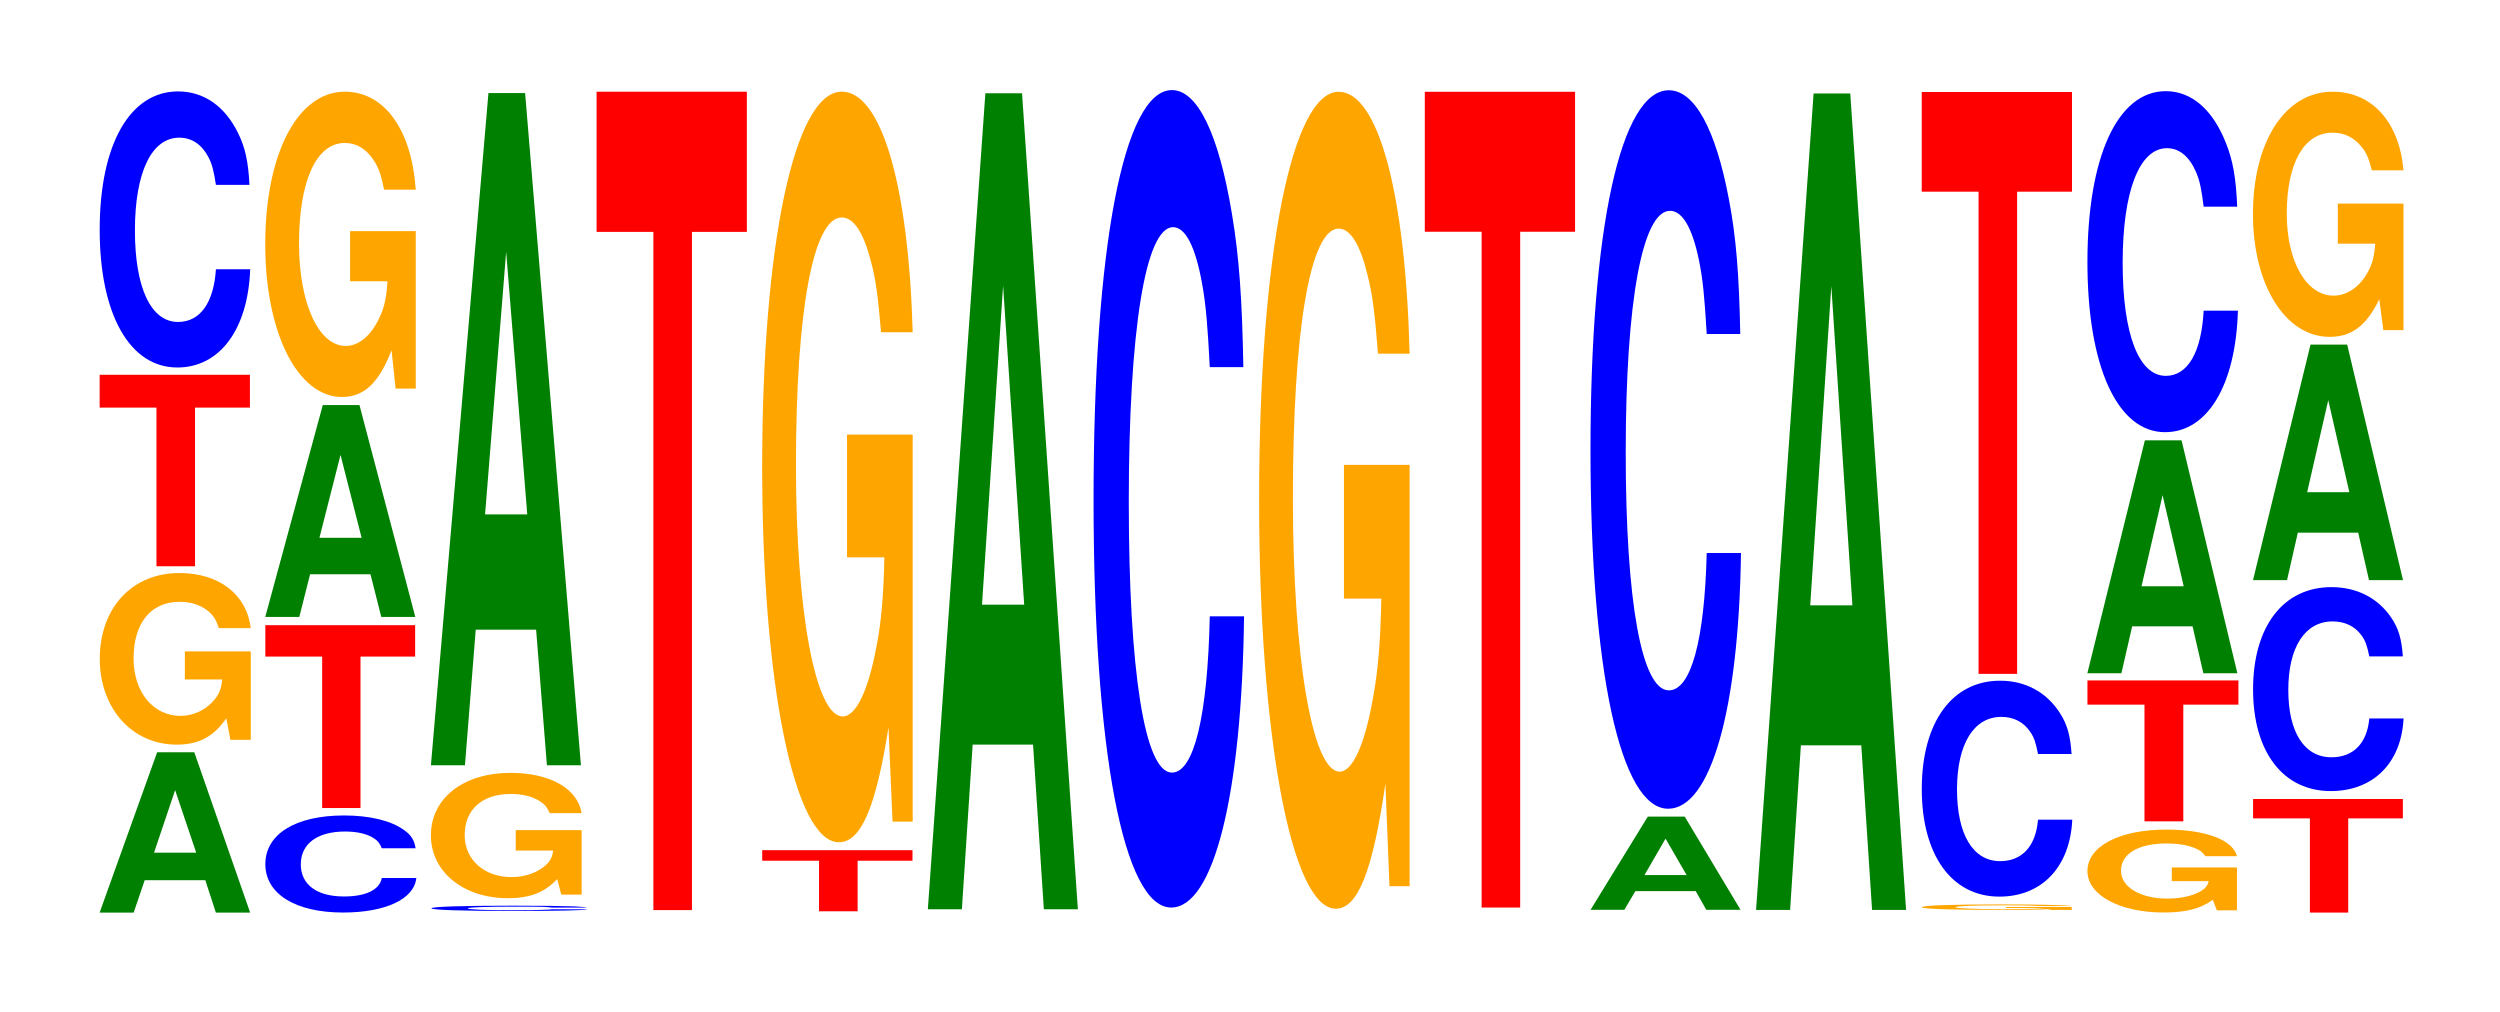
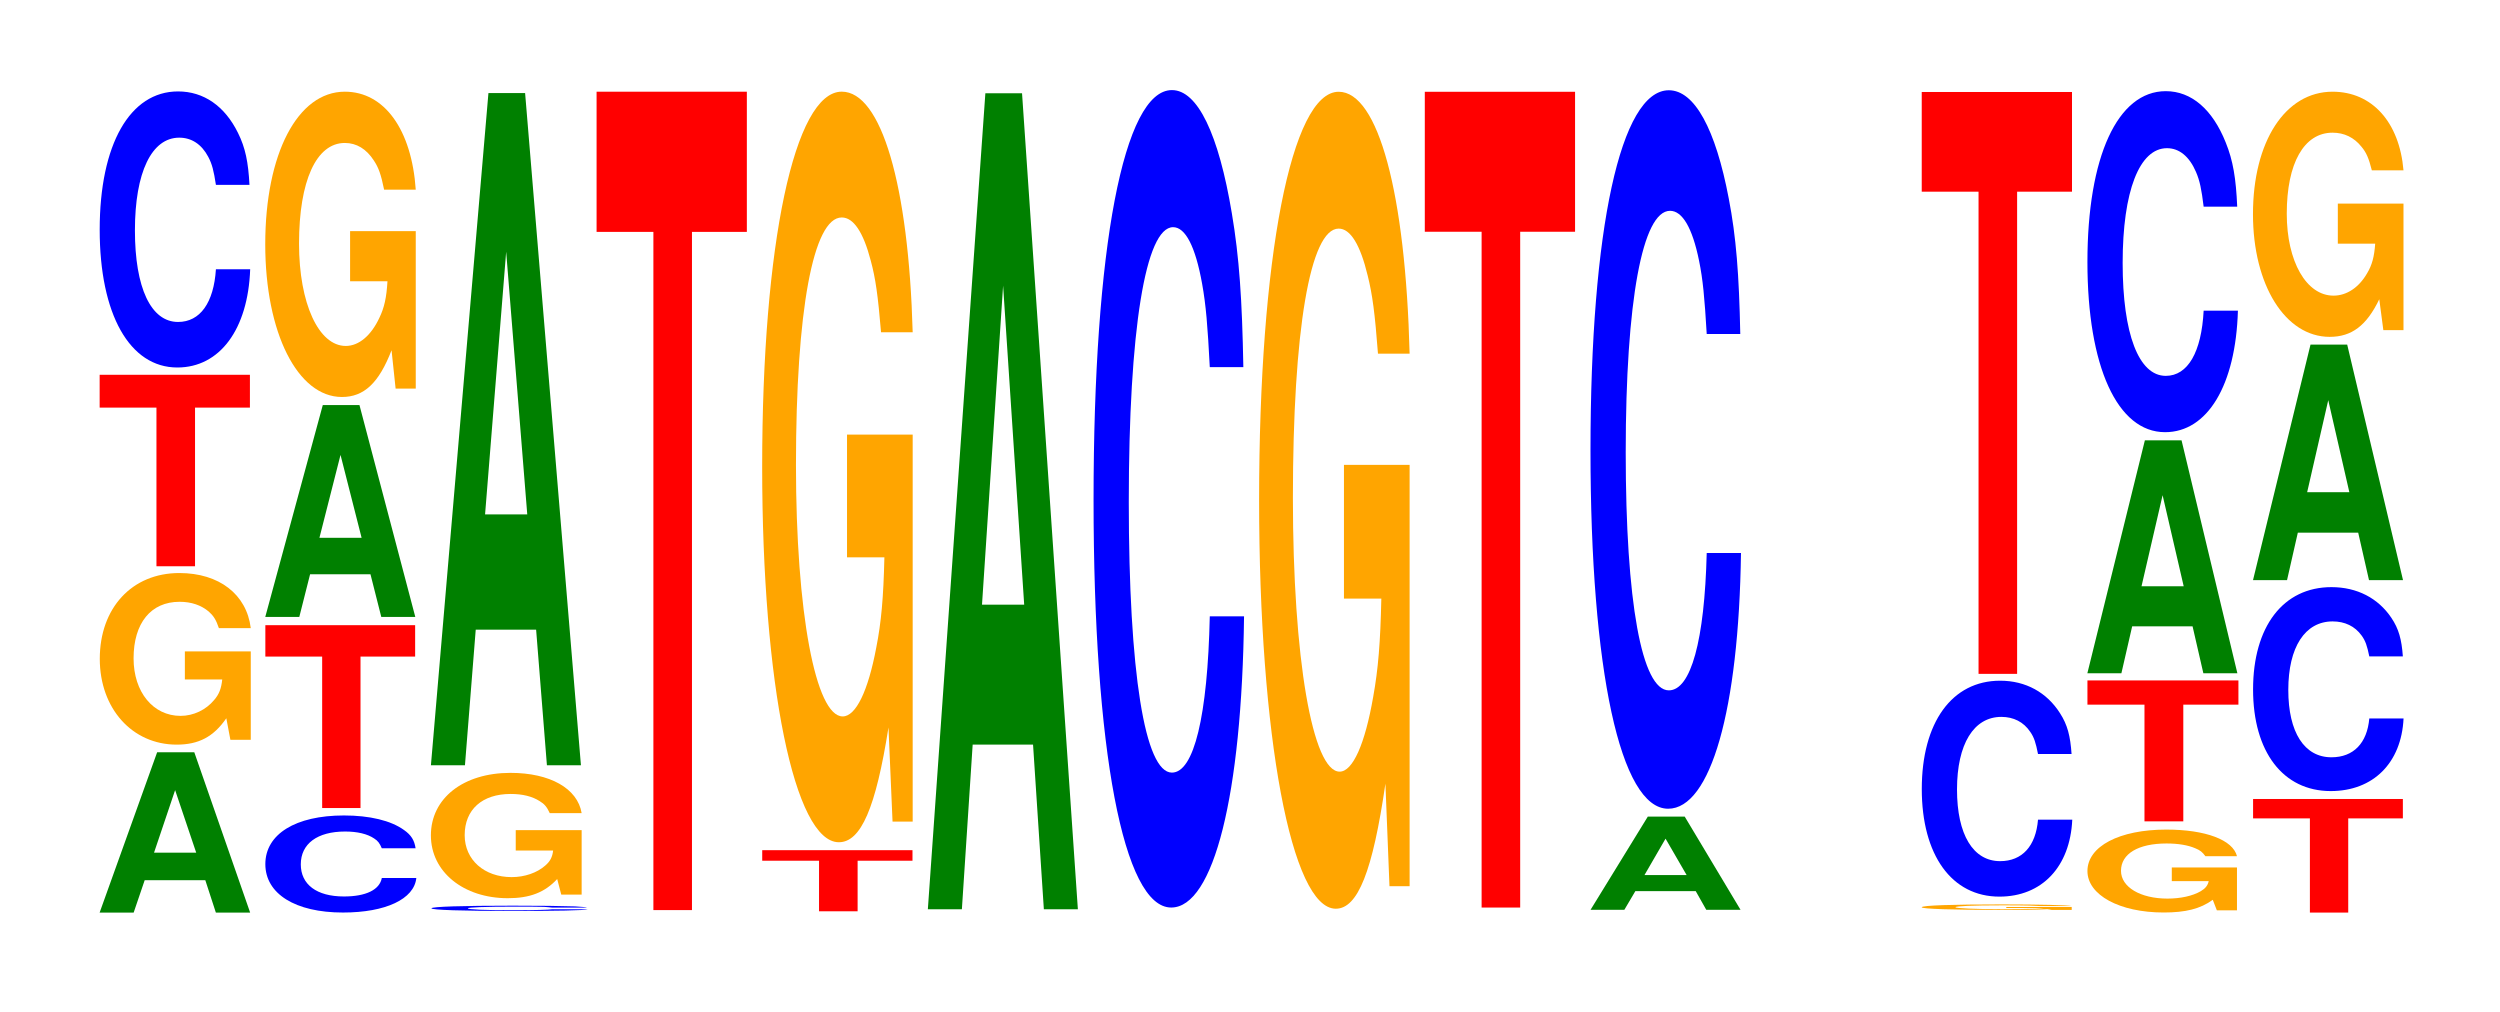
<svg xmlns="http://www.w3.org/2000/svg" xmlns:xlink="http://www.w3.org/1999/xlink" width="163pt" height="66pt" viewBox="0 0 163 66" version="1.1">
  <defs>
    <g>
      <symbol overflow="visible" id="glyph0-0">
        <path style="stroke:none;" d="M 7.266 -2.109 L 7.953 0 L 10.188 0 L 6.547 -10.453 L 4.125 -10.453 L 0.375 0 L 2.594 0 L 3.312 -2.109 Z M 6.672 -3.906 L 3.922 -3.906 L 5.297 -7.984 Z M 6.672 -3.906 " />
      </symbol>
      <symbol overflow="visible" id="glyph1-0">
        <path style="stroke:none;" d="M 10.469 -5.734 L 6.172 -5.734 L 6.172 -3.906 L 8.609 -3.906 C 8.547 -3.312 8.406 -2.938 8.078 -2.562 C 7.547 -1.922 6.734 -1.531 5.891 -1.531 C 4.109 -1.531 2.828 -3.078 2.828 -5.281 C 2.828 -7.578 3.953 -8.969 5.828 -8.969 C 6.594 -8.969 7.234 -8.75 7.734 -8.328 C 8.031 -8.062 8.203 -7.812 8.391 -7.25 L 10.469 -7.25 C 10.203 -9.453 8.406 -10.844 5.812 -10.844 C 2.719 -10.844 0.625 -8.562 0.625 -5.25 C 0.625 -2.016 2.734 0.344 5.641 0.344 C 7.078 0.344 8.047 -0.172 8.875 -1.375 L 9.141 0.031 L 10.469 0.031 Z M 10.469 -5.734 " />
      </symbol>
      <symbol overflow="visible" id="glyph2-0">
        <path style="stroke:none;" d="M 6.453 -10.344 L 10.031 -10.344 L 10.031 -12.484 L 0.234 -12.484 L 0.234 -10.344 L 3.938 -10.344 L 3.938 0 L 6.453 0 Z M 6.453 -10.344 " />
      </symbol>
      <symbol overflow="visible" id="glyph3-0">
        <path style="stroke:none;" d="M 10.438 -11.359 C 10.359 -12.844 10.172 -13.781 9.688 -14.75 C 8.828 -16.5 7.453 -17.453 5.781 -17.453 C 2.641 -17.453 0.672 -14 0.672 -8.438 C 0.672 -2.922 2.625 0.547 5.734 0.547 C 8.5 0.547 10.344 -1.938 10.484 -5.859 L 8.25 -5.859 C 8.109 -3.672 7.219 -2.422 5.781 -2.422 C 4.016 -2.422 2.969 -4.641 2.969 -8.391 C 2.969 -12.188 4.062 -14.438 5.859 -14.438 C 6.656 -14.438 7.312 -14.016 7.75 -13.188 C 8 -12.719 8.109 -12.281 8.25 -11.359 Z M 10.438 -11.359 " />
      </symbol>
      <symbol overflow="visible" id="glyph4-0">
-         <path style="stroke:none;" d="M 10.469 -4 C 10.391 -4.516 10.188 -4.859 9.719 -5.188 C 8.859 -5.812 7.469 -6.141 5.797 -6.141 C 2.641 -6.141 0.672 -4.922 0.672 -2.969 C 0.672 -1.031 2.625 0.188 5.734 0.188 C 8.516 0.188 10.375 -0.688 10.516 -2.062 L 8.266 -2.062 C 8.125 -1.297 7.234 -0.859 5.797 -0.859 C 4.016 -0.859 2.984 -1.641 2.984 -2.953 C 2.984 -4.297 4.062 -5.094 5.875 -5.094 C 6.672 -5.094 7.328 -4.938 7.766 -4.641 C 8.016 -4.484 8.125 -4.328 8.266 -4 Z M 10.469 -4 " />
+         <path style="stroke:none;" d="M 10.469 -4 C 10.391 -4.516 10.188 -4.859 9.719 -5.188 C 8.859 -5.812 7.469 -6.141 5.797 -6.141 C 2.641 -6.141 0.672 -4.922 0.672 -2.969 C 0.672 -1.031 2.625 0.188 5.734 0.188 C 8.516 0.188 10.375 -0.688 10.516 -2.062 L 8.266 -2.062 C 8.125 -1.297 7.234 -0.859 5.797 -0.859 C 4.016 -0.859 2.984 -1.641 2.984 -2.953 C 2.984 -4.297 4.062 -5.094 5.875 -5.094 C 6.672 -5.094 7.328 -4.938 7.766 -4.641 C 8.016 -4.484 8.125 -4.328 8.266 -4 M 10.469 -4 " />
      </symbol>
      <symbol overflow="visible" id="glyph5-0">
        <path style="stroke:none;" d="M 6.438 -9.875 L 10 -9.875 L 10 -11.922 L 0.234 -11.922 L 0.234 -9.875 L 3.938 -9.875 L 3.938 0 L 6.438 0 Z M 6.438 -9.875 " />
      </symbol>
      <symbol overflow="visible" id="glyph6-0">
        <path style="stroke:none;" d="M 7.234 -2.781 L 7.938 0 L 10.156 0 L 6.516 -13.812 L 4.125 -13.812 L 0.375 0 L 2.594 0 L 3.297 -2.781 Z M 6.656 -5.156 L 3.906 -5.156 L 5.281 -10.562 Z M 6.656 -5.156 " />
      </symbol>
      <symbol overflow="visible" id="glyph7-0">
        <path style="stroke:none;" d="M 10.422 -10.219 L 6.141 -10.219 L 6.141 -6.953 L 8.578 -6.953 C 8.516 -5.891 8.375 -5.234 8.047 -4.562 C 7.516 -3.422 6.719 -2.734 5.859 -2.734 C 4.094 -2.734 2.812 -5.5 2.812 -9.406 C 2.812 -13.5 3.938 -15.969 5.797 -15.969 C 6.562 -15.969 7.203 -15.578 7.688 -14.828 C 8 -14.359 8.156 -13.922 8.359 -12.922 L 10.422 -12.922 C 10.156 -16.844 8.375 -19.312 5.797 -19.312 C 2.719 -19.312 0.609 -15.266 0.609 -9.359 C 0.609 -3.594 2.719 0.594 5.609 0.594 C 7.047 0.594 8.016 -0.312 8.844 -2.453 L 9.109 0.047 L 10.422 0.047 Z M 10.422 -10.219 " />
      </symbol>
      <symbol overflow="visible" id="glyph8-0">
        <path style="stroke:none;" d="M 10.844 -0.219 C 10.766 -0.25 10.547 -0.266 10.062 -0.297 C 9.172 -0.328 7.734 -0.344 6 -0.344 C 2.734 -0.344 0.703 -0.281 0.703 -0.172 C 0.703 -0.062 2.719 0 5.938 0 C 8.812 0 10.734 -0.031 10.891 -0.109 L 8.562 -0.109 C 8.422 -0.078 7.484 -0.047 6 -0.047 C 4.156 -0.047 3.078 -0.094 3.078 -0.172 C 3.078 -0.234 4.219 -0.281 6.094 -0.281 C 6.906 -0.281 7.594 -0.281 8.047 -0.266 C 8.297 -0.25 8.422 -0.234 8.562 -0.219 Z M 10.844 -0.219 " />
      </symbol>
      <symbol overflow="visible" id="glyph9-0">
        <path style="stroke:none;" d="M 10.438 -4.188 L 6.141 -4.188 L 6.141 -2.859 L 8.578 -2.859 C 8.531 -2.422 8.375 -2.141 8.062 -1.875 C 7.531 -1.406 6.719 -1.125 5.875 -1.125 C 4.094 -1.125 2.812 -2.25 2.812 -3.859 C 2.812 -5.531 3.953 -6.547 5.812 -6.547 C 6.578 -6.547 7.219 -6.391 7.703 -6.078 C 8.016 -5.891 8.172 -5.703 8.359 -5.297 L 10.438 -5.297 C 10.172 -6.906 8.375 -7.922 5.797 -7.922 C 2.719 -7.922 0.609 -6.266 0.609 -3.844 C 0.609 -1.469 2.734 0.25 5.625 0.25 C 7.062 0.25 8.031 -0.125 8.844 -1 L 9.109 0.016 L 10.438 0.016 Z M 10.438 -4.188 " />
      </symbol>
      <symbol overflow="visible" id="glyph10-0">
        <path style="stroke:none;" d="M 7.234 -8.844 L 7.938 0 L 10.156 0 L 6.516 -43.828 L 4.125 -43.828 L 0.375 0 L 2.594 0 L 3.297 -8.844 Z M 6.656 -16.359 L 3.906 -16.359 L 5.281 -33.484 Z M 6.656 -16.359 " />
      </symbol>
      <symbol overflow="visible" id="glyph11-0">
        <path style="stroke:none;" d="M 6.453 -44.219 L 10.031 -44.219 L 10.031 -53.359 L 0.234 -53.359 L 0.234 -44.219 L 3.938 -44.219 L 3.938 0 L 6.453 0 Z M 6.453 -44.219 " />
      </symbol>
      <symbol overflow="visible" id="glyph12-0">
        <path style="stroke:none;" d="M 6.453 -3.297 L 10.031 -3.297 L 10.031 -3.984 L 0.234 -3.984 L 0.234 -3.297 L 3.938 -3.297 L 3.938 0 L 6.453 0 Z M 6.453 -3.297 " />
      </symbol>
      <symbol overflow="visible" id="glyph13-0">
        <path style="stroke:none;" d="M 10.422 -25.109 L 6.141 -25.109 L 6.141 -17.109 L 8.578 -17.109 C 8.516 -14.484 8.375 -12.875 8.047 -11.219 C 7.516 -8.391 6.719 -6.734 5.859 -6.734 C 4.094 -6.734 2.812 -13.516 2.812 -23.125 C 2.812 -33.188 3.938 -39.266 5.797 -39.266 C 6.562 -39.266 7.203 -38.312 7.688 -36.453 C 8 -35.297 8.156 -34.203 8.359 -31.781 L 10.422 -31.781 C 10.156 -41.391 8.375 -47.469 5.797 -47.469 C 2.719 -47.469 0.609 -37.547 0.609 -23 C 0.609 -8.844 2.719 1.469 5.609 1.469 C 7.047 1.469 8.016 -0.766 8.844 -6.016 L 9.109 0.125 L 10.422 0.125 Z M 10.422 -25.109 " />
      </symbol>
      <symbol overflow="visible" id="glyph14-0">
        <path style="stroke:none;" d="M 7.234 -10.734 L 7.938 0 L 10.156 0 L 6.516 -53.203 L 4.125 -53.203 L 0.375 0 L 2.594 0 L 3.297 -10.734 Z M 6.656 -19.859 L 3.906 -19.859 L 5.281 -40.656 Z M 6.656 -19.859 " />
      </symbol>
      <symbol overflow="visible" id="glyph15-0">
        <path style="stroke:none;" d="M 10.438 -33.625 C 10.359 -38.016 10.172 -40.797 9.688 -43.656 C 8.828 -48.828 7.453 -51.688 5.781 -51.688 C 2.641 -51.688 0.672 -41.438 0.672 -24.969 C 0.672 -8.656 2.625 1.609 5.734 1.609 C 8.5 1.609 10.344 -5.719 10.484 -17.375 L 8.25 -17.375 C 8.109 -10.875 7.219 -7.188 5.781 -7.188 C 4.016 -7.188 2.969 -13.734 2.969 -24.828 C 2.969 -36.062 4.062 -42.75 5.859 -42.75 C 6.656 -42.75 7.312 -41.5 7.75 -39.062 C 8 -37.672 8.109 -36.344 8.25 -33.625 Z M 10.438 -33.625 " />
      </symbol>
      <symbol overflow="visible" id="glyph16-0">
        <path style="stroke:none;" d="M 10.422 -27.328 L 6.141 -27.328 L 6.141 -18.609 L 8.578 -18.609 C 8.516 -15.75 8.375 -14.016 8.047 -12.203 C 7.516 -9.141 6.719 -7.328 5.859 -7.328 C 4.094 -7.328 2.812 -14.703 2.812 -25.172 C 2.812 -36.109 3.938 -42.734 5.797 -42.734 C 6.562 -42.734 7.203 -41.688 7.688 -39.672 C 8 -38.422 8.156 -37.234 8.359 -34.578 L 10.422 -34.578 C 10.156 -45.031 8.375 -51.656 5.797 -51.656 C 2.719 -51.656 0.609 -40.859 0.609 -25.031 C 0.609 -9.625 2.719 1.609 5.609 1.609 C 7.047 1.609 8.016 -0.844 8.844 -6.547 L 9.109 0.141 L 10.422 0.141 Z M 10.422 -27.328 " />
      </symbol>
      <symbol overflow="visible" id="glyph17-0">
        <path style="stroke:none;" d="M 6.453 -44.062 L 10.031 -44.062 L 10.031 -53.188 L 0.234 -53.188 L 0.234 -44.062 L 3.938 -44.062 L 3.938 0 L 6.453 0 Z M 6.453 -44.062 " />
      </symbol>
      <symbol overflow="visible" id="glyph18-0">
        <path style="stroke:none;" d="M 7.234 -1.219 L 7.922 0 L 10.156 0 L 6.516 -6.078 L 4.109 -6.078 L 0.375 0 L 2.578 0 L 3.297 -1.219 Z M 6.641 -2.266 L 3.891 -2.266 L 5.266 -4.641 Z M 6.641 -2.266 " />
      </symbol>
      <symbol overflow="visible" id="glyph19-0">
        <path style="stroke:none;" d="M 10.438 -29.547 C 10.359 -33.422 10.172 -35.875 9.688 -38.375 C 8.828 -42.922 7.453 -45.438 5.781 -45.438 C 2.641 -45.438 0.672 -36.422 0.672 -21.953 C 0.672 -7.609 2.625 1.406 5.734 1.406 C 8.5 1.406 10.344 -5.031 10.484 -15.266 L 8.25 -15.266 C 8.109 -9.562 7.219 -6.312 5.781 -6.312 C 4.016 -6.312 2.969 -12.078 2.969 -21.828 C 2.969 -31.703 4.062 -37.578 5.859 -37.578 C 6.656 -37.578 7.312 -36.484 7.75 -34.328 C 8 -33.109 8.109 -31.938 8.25 -29.547 Z M 10.438 -29.547 " />
      </symbol>
      <symbol overflow="visible" id="glyph20-0">
-         <path style="stroke:none;" d="M 7.234 -10.734 L 7.938 0 L 10.156 0 L 6.516 -53.234 L 4.125 -53.234 L 0.375 0 L 2.594 0 L 3.297 -10.734 Z M 6.656 -19.859 L 3.906 -19.859 L 5.281 -40.672 Z M 6.656 -19.859 " />
-       </symbol>
+         </symbol>
      <symbol overflow="visible" id="glyph21-0">
        <path style="stroke:none;" d="M 10.391 -0.188 L 6.125 -0.188 L 6.125 -0.125 L 8.562 -0.125 C 8.5 -0.109 8.344 -0.094 8.031 -0.078 C 7.5 -0.062 6.703 -0.047 5.844 -0.047 C 4.078 -0.047 2.812 -0.109 2.812 -0.172 C 2.812 -0.25 3.938 -0.297 5.797 -0.297 C 6.547 -0.297 7.203 -0.297 7.672 -0.281 C 7.984 -0.266 8.141 -0.266 8.344 -0.25 L 10.391 -0.25 C 10.141 -0.312 8.344 -0.359 5.781 -0.359 C 2.703 -0.359 0.609 -0.297 0.609 -0.172 C 0.609 -0.062 2.719 0 5.594 0 C 7.031 0 8 0 8.812 -0.047 L 9.078 0 L 10.391 0 Z M 10.391 -0.188 " />
      </symbol>
      <symbol overflow="visible" id="glyph22-0">
        <path style="stroke:none;" d="M 10.438 -8.875 C 10.359 -10.047 10.172 -10.781 9.688 -11.531 C 8.828 -12.891 7.453 -13.656 5.781 -13.656 C 2.641 -13.656 0.672 -10.938 0.672 -6.594 C 0.672 -2.281 2.625 0.422 5.734 0.422 C 8.5 0.422 10.344 -1.516 10.484 -4.594 L 8.25 -4.594 C 8.109 -2.875 7.219 -1.891 5.781 -1.891 C 4.016 -1.891 2.969 -3.625 2.969 -6.562 C 2.969 -9.531 4.062 -11.297 5.859 -11.297 C 6.656 -11.297 7.312 -10.969 7.75 -10.312 C 8 -9.953 8.109 -9.594 8.25 -8.875 Z M 10.438 -8.875 " />
      </symbol>
      <symbol overflow="visible" id="glyph23-0">
        <path style="stroke:none;" d="M 6.453 -31.438 L 10.031 -31.438 L 10.031 -37.938 L 0.234 -37.938 L 0.234 -31.438 L 3.938 -31.438 L 3.938 0 L 6.453 0 Z M 6.453 -31.438 " />
      </symbol>
      <symbol overflow="visible" id="glyph24-0">
        <path style="stroke:none;" d="M 10.359 -2.781 L 6.109 -2.781 L 6.109 -1.891 L 8.516 -1.891 C 8.453 -1.609 8.312 -1.422 8 -1.234 C 7.469 -0.922 6.672 -0.75 5.828 -0.75 C 4.062 -0.75 2.797 -1.5 2.797 -2.562 C 2.797 -3.672 3.922 -4.344 5.766 -4.344 C 6.531 -4.344 7.172 -4.234 7.641 -4.031 C 7.953 -3.906 8.109 -3.781 8.297 -3.516 L 10.359 -3.516 C 10.094 -4.578 8.312 -5.25 5.75 -5.25 C 2.688 -5.25 0.609 -4.156 0.609 -2.547 C 0.609 -0.984 2.703 0.156 5.578 0.156 C 7 0.156 7.969 -0.078 8.781 -0.672 L 9.047 0.016 L 10.359 0.016 Z M 10.359 -2.781 " />
      </symbol>
      <symbol overflow="visible" id="glyph25-0">
        <path style="stroke:none;" d="M 6.484 -7.609 L 10.078 -7.609 L 10.078 -9.188 L 0.234 -9.188 L 0.234 -7.609 L 3.953 -7.609 L 3.953 0 L 6.484 0 Z M 6.484 -7.609 " />
      </symbol>
      <symbol overflow="visible" id="glyph26-0">
        <path style="stroke:none;" d="M 7.234 -3.062 L 7.938 0 L 10.156 0 L 6.516 -15.188 L 4.125 -15.188 L 0.375 0 L 2.594 0 L 3.297 -3.062 Z M 6.656 -5.672 L 3.906 -5.672 L 5.281 -11.609 Z M 6.656 -5.672 " />
      </symbol>
      <symbol overflow="visible" id="glyph27-0">
        <path style="stroke:none;" d="M 10.438 -14.031 C 10.359 -15.859 10.172 -17.031 9.688 -18.219 C 8.828 -20.375 7.453 -21.562 5.781 -21.562 C 2.641 -21.562 0.672 -17.297 0.672 -10.422 C 0.672 -3.609 2.625 0.672 5.734 0.672 C 8.5 0.672 10.344 -2.391 10.484 -7.25 L 8.25 -7.25 C 8.109 -4.547 7.219 -3 5.781 -3 C 4.016 -3 2.969 -5.734 2.969 -10.359 C 2.969 -15.047 4.062 -17.844 5.859 -17.844 C 6.656 -17.844 7.312 -17.312 7.75 -16.297 C 8 -15.719 8.109 -15.172 8.25 -14.031 Z M 10.438 -14.031 " />
      </symbol>
      <symbol overflow="visible" id="glyph28-0">
        <path style="stroke:none;" d="M 6.438 -6.141 L 10 -6.141 L 10 -7.406 L 0.234 -7.406 L 0.234 -6.141 L 3.938 -6.141 L 3.938 0 L 6.438 0 Z M 6.438 -6.141 " />
      </symbol>
      <symbol overflow="visible" id="glyph29-0">
        <path style="stroke:none;" d="M 10.438 -8.375 C 10.359 -9.484 10.172 -10.172 9.688 -10.891 C 8.828 -12.172 7.453 -12.891 5.781 -12.891 C 2.641 -12.891 0.672 -10.328 0.672 -6.219 C 0.672 -2.156 2.625 0.406 5.734 0.406 C 8.5 0.406 10.344 -1.422 10.484 -4.328 L 8.25 -4.328 C 8.109 -2.719 7.219 -1.797 5.781 -1.797 C 4.016 -1.797 2.969 -3.422 2.969 -6.188 C 2.969 -8.984 4.062 -10.656 5.859 -10.656 C 6.656 -10.656 7.312 -10.344 7.75 -9.734 C 8 -9.391 8.109 -9.062 8.25 -8.375 Z M 10.438 -8.375 " />
      </symbol>
      <symbol overflow="visible" id="glyph30-0">
        <path style="stroke:none;" d="M 7.234 -3.094 L 7.938 0 L 10.156 0 L 6.516 -15.359 L 4.125 -15.359 L 0.375 0 L 2.594 0 L 3.297 -3.094 Z M 6.656 -5.734 L 3.906 -5.734 L 5.281 -11.734 Z M 6.656 -5.734 " />
      </symbol>
      <symbol overflow="visible" id="glyph31-0">
        <path style="stroke:none;" d="M 10.422 -8.203 L 6.141 -8.203 L 6.141 -5.594 L 8.578 -5.594 C 8.516 -4.734 8.375 -4.203 8.047 -3.656 C 7.516 -2.734 6.719 -2.203 5.859 -2.203 C 4.094 -2.203 2.812 -4.422 2.812 -7.547 C 2.812 -10.844 3.938 -12.828 5.797 -12.828 C 6.562 -12.828 7.203 -12.516 7.688 -11.906 C 8 -11.531 8.156 -11.172 8.359 -10.375 L 10.422 -10.375 C 10.156 -13.516 8.375 -15.5 5.797 -15.5 C 2.719 -15.5 0.609 -12.266 0.609 -7.516 C 0.609 -2.891 2.719 0.484 5.609 0.484 C 7.047 0.484 8.016 -0.25 8.844 -1.969 L 9.109 0.047 L 10.422 0.047 Z M 10.422 -8.203 " />
      </symbol>
    </g>
  </defs>
  <g id="surface1">
    <g style="fill:rgb(0%,50.194%,0%);fill-opacity:1;">
      <use xlink:href="#glyph0-0" x="6.121" y="59.5" />
    </g>
    <g style="fill:rgb(100%,64.647%,0%);fill-opacity:1;">
      <use xlink:href="#glyph1-0" x="5.881" y="48.206" />
    </g>
    <g style="fill:rgb(100%,0%,0%);fill-opacity:1;">
      <use xlink:href="#glyph2-0" x="6.263" y="36.92" />
    </g>
    <g style="fill:rgb(0%,0%,100%);fill-opacity:1;">
      <use xlink:href="#glyph3-0" x="5.828" y="23.414" />
    </g>
    <g style="fill:rgb(0%,0%,100%);fill-opacity:1;">
      <use xlink:href="#glyph4-0" x="16.628" y="59.309" />
    </g>
    <g style="fill:rgb(100%,0%,0%);fill-opacity:1;">
      <use xlink:href="#glyph5-0" x="17.067" y="52.684" />
    </g>
    <g style="fill:rgb(0%,50.194%,0%);fill-opacity:1;">
      <use xlink:href="#glyph6-0" x="16.921" y="40.222" />
    </g>
    <g style="fill:rgb(100%,64.647%,0%);fill-opacity:1;">
      <use xlink:href="#glyph7-0" x="16.685" y="25.29" />
    </g>
    <g style="fill:rgb(0%,0%,100%);fill-opacity:1;">
      <use xlink:href="#glyph8-0" x="27.428" y="59.394" />
    </g>
    <g style="fill:rgb(100%,64.647%,0%);fill-opacity:1;">
      <use xlink:href="#glyph9-0" x="27.485" y="58.313" />
    </g>
    <g style="fill:rgb(0%,50.194%,0%);fill-opacity:1;">
      <use xlink:href="#glyph10-0" x="27.721" y="49.897" />
    </g>
    <g style="fill:rgb(100%,0%,0%);fill-opacity:1;">
      <use xlink:href="#glyph11-0" x="38.663" y="59.338" />
    </g>
    <g style="fill:rgb(100%,0%,0%);fill-opacity:1;">
      <use xlink:href="#glyph12-0" x="49.463" y="59.416" />
    </g>
    <g style="fill:rgb(100%,64.647%,0%);fill-opacity:1;">
      <use xlink:href="#glyph13-0" x="49.085" y="53.445" />
    </g>
    <g style="fill:rgb(0%,50.194%,0%);fill-opacity:1;">
      <use xlink:href="#glyph14-0" x="60.121" y="59.283" />
    </g>
    <g style="fill:rgb(0%,0%,100%);fill-opacity:1;">
      <use xlink:href="#glyph15-0" x="70.628" y="57.562" />
    </g>
    <g style="fill:rgb(100%,64.647%,0%);fill-opacity:1;">
      <use xlink:href="#glyph16-0" x="81.485" y="57.639" />
    </g>
    <g style="fill:rgb(100%,0%,0%);fill-opacity:1;">
      <use xlink:href="#glyph17-0" x="92.663" y="59.172" />
    </g>
    <g style="fill:rgb(0%,50.194%,0%);fill-opacity:1;">
      <use xlink:href="#glyph18-0" x="103.328" y="59.321" />
    </g>
    <g style="fill:rgb(0%,0%,100%);fill-opacity:1;">
      <use xlink:href="#glyph19-0" x="103.028" y="51.323" />
    </g>
    <g style="fill:rgb(0%,50.194%,0%);fill-opacity:1;">
      <use xlink:href="#glyph20-0" x="114.121" y="59.328" />
    </g>
    <g style="fill:rgb(100%,64.647%,0%);fill-opacity:1;">
      <use xlink:href="#glyph21-0" x="124.685" y="59.326" />
    </g>
    <g style="fill:rgb(0%,0%,100%);fill-opacity:1;">
      <use xlink:href="#glyph22-0" x="124.628" y="58.038" />
    </g>
    <g style="fill:rgb(100%,0%,0%);fill-opacity:1;">
      <use xlink:href="#glyph23-0" x="125.063" y="43.936" />
    </g>
    <g style="fill:rgb(100%,64.647%,0%);fill-opacity:1;">
      <use xlink:href="#glyph24-0" x="135.492" y="59.339" />
    </g>
    <g style="fill:rgb(100%,0%,0%);fill-opacity:1;">
      <use xlink:href="#glyph25-0" x="135.867" y="53.552" />
    </g>
    <g style="fill:rgb(0%,50.194%,0%);fill-opacity:1;">
      <use xlink:href="#glyph26-0" x="135.721" y="43.897" />
    </g>
    <g style="fill:rgb(0%,0%,100%);fill-opacity:1;">
      <use xlink:href="#glyph27-0" x="135.428" y="27.506" />
    </g>
    <g style="fill:rgb(100%,0%,0%);fill-opacity:1;">
      <use xlink:href="#glyph28-0" x="146.667" y="59.5" />
    </g>
    <g style="fill:rgb(0%,0%,100%);fill-opacity:1;">
      <use xlink:href="#glyph29-0" x="146.228" y="51.172" />
    </g>
    <g style="fill:rgb(0%,50.194%,0%);fill-opacity:1;">
      <use xlink:href="#glyph30-0" x="146.521" y="37.825" />
    </g>
    <g style="fill:rgb(100%,64.647%,0%);fill-opacity:1;">
      <use xlink:href="#glyph31-0" x="146.285" y="21.479" />
    </g>
  </g>
</svg>